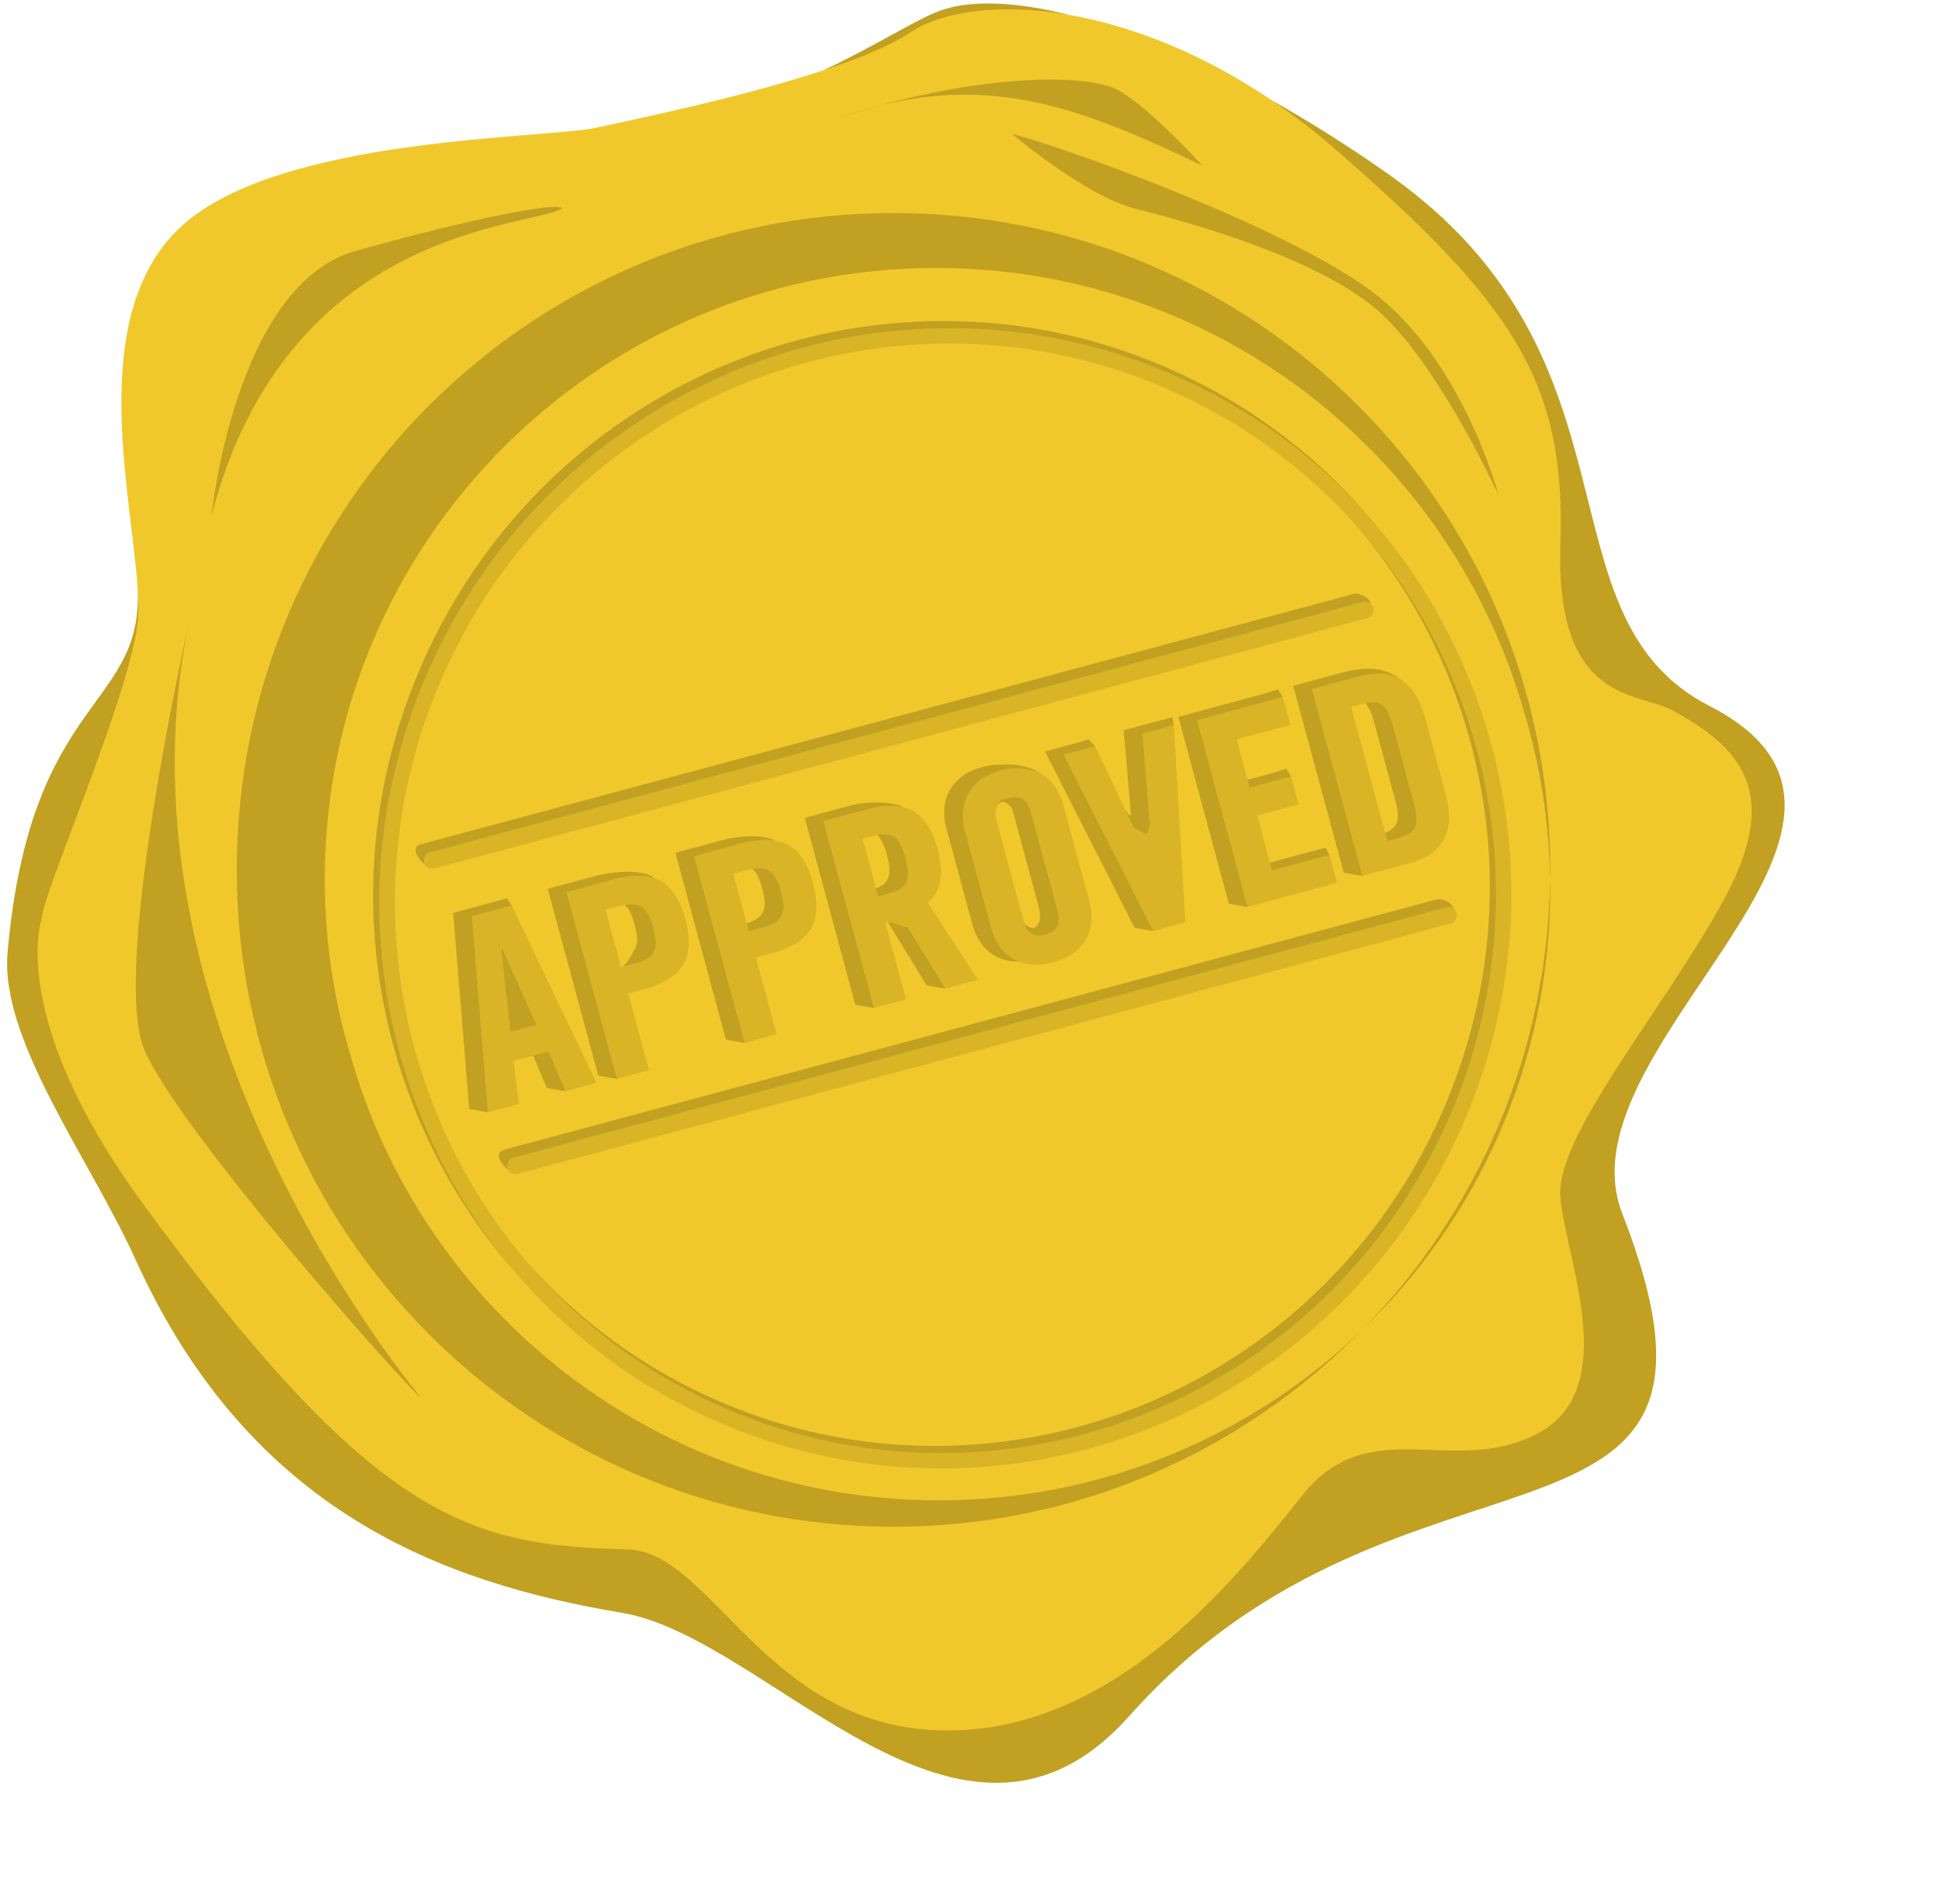
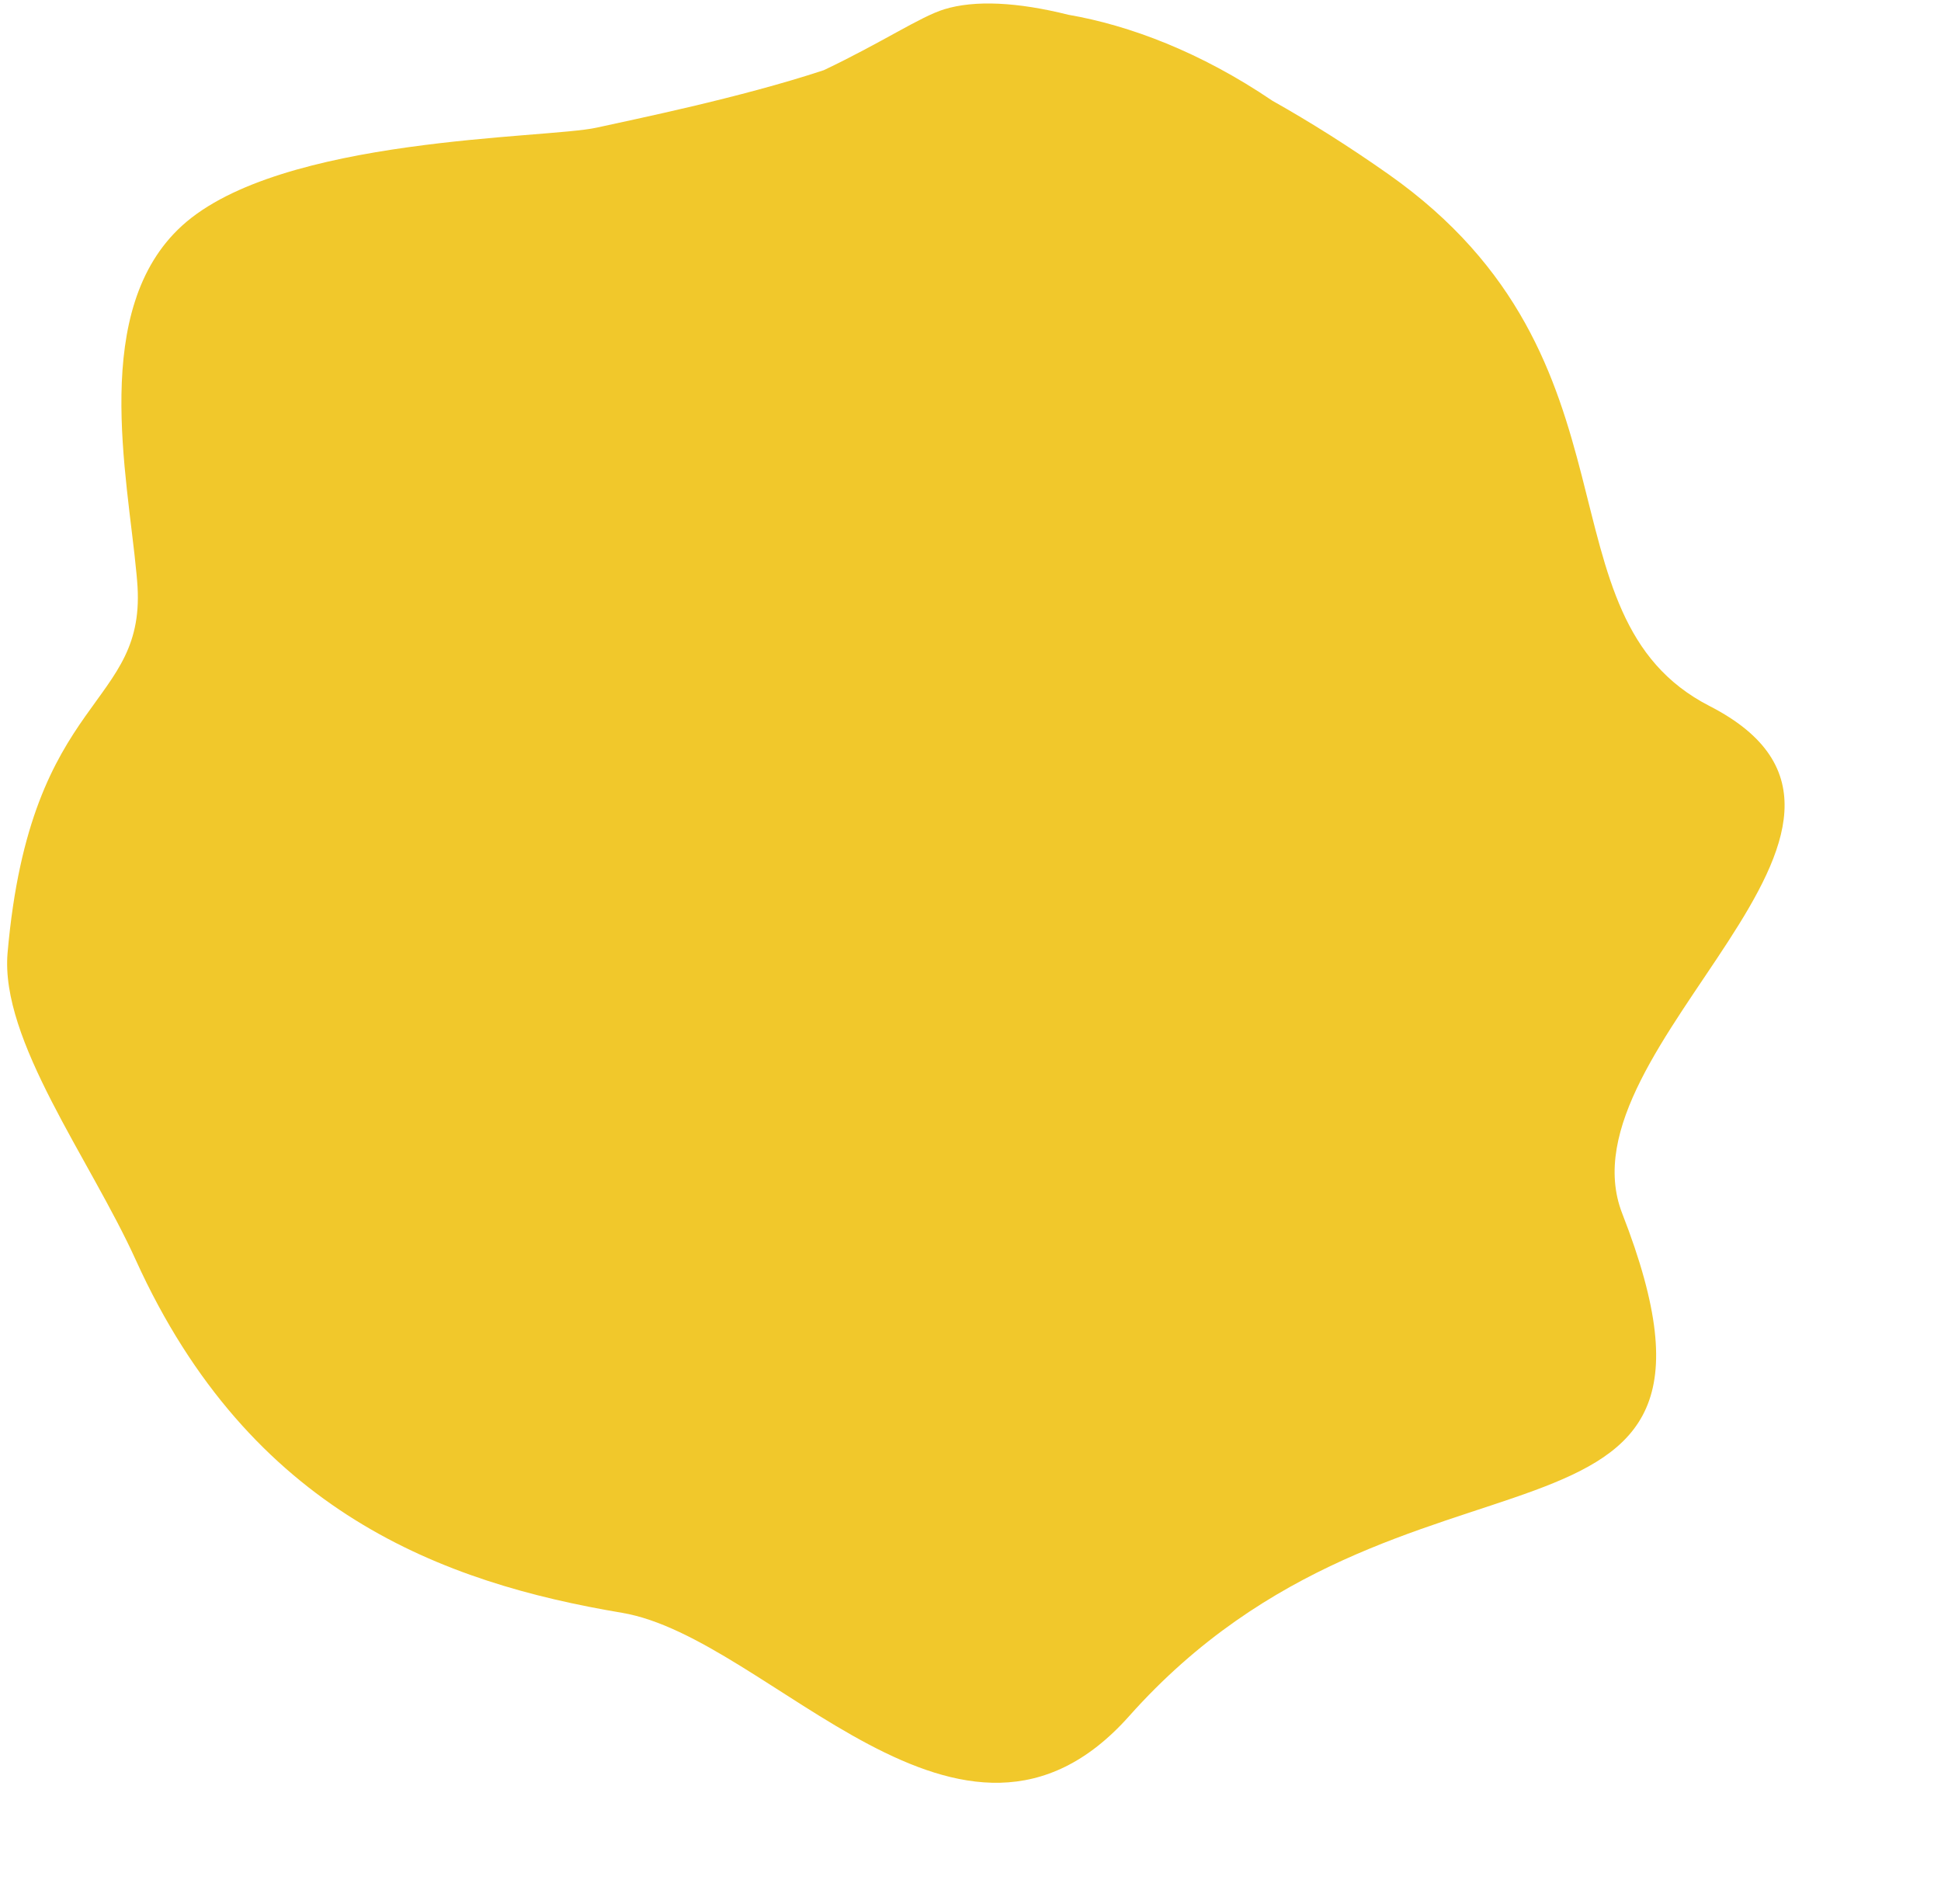
<svg xmlns="http://www.w3.org/2000/svg" fill="#000000" height="517.2" preserveAspectRatio="xMidYMid meet" version="1" viewBox="6.4 7.4 527.3 517.2" width="527.3" zoomAndPan="magnify">
  <g id="change1_1">
    <path d="M470.83,199.178c-47.762-24.484-15.747-94.093-87.185-144.417c-10.677-7.521-21.286-14.207-31.596-20.005 c-19.494-13.215-38.779-20.47-55.422-23.348c-13.771-3.444-25.393-4.048-33.721-1.484c-6.496,2-16.827,8.989-32.7,16.536 c-22.843,7.556-52.071,13.465-61.71,15.608c-13.699,3.045-85.954,2.35-112.642,26.636c-24.924,22.68-14.842,67.785-12.357,94.736 c0.051,0.588,0.101,1.166,0.15,1.73c3.045,35.009-28.952,29.55-35.187,101.035c-2.072,23.766,22.381,56.001,34.827,83.445 c31.107,68.602,83.734,87.712,132.058,95.824c40.354,6.775,92.345,79.123,137.813,28.053 c74.915-84.144,174.015-33.775,133.938-136.521C429.341,291.481,533.717,231.417,470.83,199.178z" fill="#f1c82b" />
  </g>
  <g id="change2_1">
-     <path d="M324.472,108.936c-19.133-8.228-39.324-12.399-60.011-12.399c-61.771,0-117.592,36.994-142.213,94.246 c-16.362,38.049-17.086,80.126-2.038,118.481c6.336,16.153,15.16,30.823,26.054,43.613c14.979,17.587,33.878,31.612,55.678,40.987 c19.132,8.227,39.322,12.398,60.008,12.398c61.77,0,117.591-36.994,142.214-94.249c16.363-38.049,17.088-80.125,2.039-118.48 c-6.657-16.973-16.058-32.313-27.725-45.549C363.776,131.303,345.467,117.964,324.472,108.936z M261.951,402.086 c-20.116,0-39.751-4.057-58.358-12.059c-21.645-9.308-39.936-23.223-54.259-40.127c-35.706-42.146-46.709-102.912-23.249-157.468 c23.96-55.718,78.276-91.72,138.376-91.72c20.117,0,39.753,4.058,58.361,12.06c20.413,8.778,38.216,21.747,52.515,37.966 c11.354,12.879,20.501,27.805,26.979,44.321c14.645,37.324,13.937,78.272-1.988,115.305 C376.366,366.083,322.051,402.086,261.951,402.086z M145.884,295.588l5.352-1.446l4.208-1.136l3.727,8.801l0.858,2.025l8.435-2.281 L145.4,253.333l-4.108,1.11l-6.715,1.816l4.127,50.343l0,0l0.24,2.931l8.434-2.282L145.884,295.588z M145.099,287.654l-0.108-1.003 l0,0l-0.91-8.45v0.001v-0.001l-1.427-13.264l0.14-0.041l9.334,20.857L145.099,287.654z M187.649,273.57 c1.848-1.074,3.25-2.386,4.218-3.929c0.965-1.542,1.508-3.349,1.627-5.418c0.121-2.069-0.187-4.461-0.922-7.181 c-1.456-5.386-3.771-8.886-6.947-10.491c-0.452-0.229-0.933-0.417-1.43-0.584c-2.993-1.002-6.793-0.888-11.414,0.359l-12.51,3.382 l12.59,46.582l0,0l1.125,4.165l8.715-2.356l-5.624-20.806l3.796-1.025C183.546,275.548,185.802,274.649,187.649,273.57z M180.614,253.675c0.743,0.43,1.369,1.115,1.876,2.059c0.506,0.946,0.963,2.167,1.368,3.665c0.406,1.502,0.625,2.787,0.664,3.857 c0.037,1.071-0.155,1.989-0.573,2.755c-0.425,0.768-1.083,1.401-1.979,1.892c-0.898,0.494-2.048,0.933-3.455,1.312l-3.373,0.912 l-4.218-15.603l3.375-0.913c0.655-0.177,1.265-0.309,1.838-0.404c0.657-0.108,1.265-0.167,1.814-0.169 C178.981,253.037,179.87,253.25,180.614,253.675z M222.329,263.8c1.844-1.075,3.25-2.386,4.216-3.929 c0.964-1.544,1.507-3.349,1.626-5.419c0.12-2.069-0.188-4.461-0.922-7.179c-1.454-5.387-3.771-8.884-6.944-10.49 c-0.975-0.492-2.064-0.823-3.246-1.027c-2.672-0.463-5.862-0.208-9.6,0.803l-12.51,3.381l13.147,48.643l0.569,2.104l8.713-2.355 l-5.623-20.808l3.796-1.026C218.223,265.776,220.48,264.879,222.329,263.8z M215.291,243.907c0.745,0.43,1.368,1.113,1.876,2.057 c0.507,0.945,0.964,2.165,1.37,3.665c0.406,1.502,0.625,2.787,0.662,3.856c0.038,1.07-0.153,1.991-0.573,2.756 c-0.423,0.769-1.081,1.4-1.978,1.893c-0.898,0.494-2.049,0.93-3.455,1.311l-3.374,0.913l-0.576-2.134l-3.643-13.47l3.377-0.912 c0.654-0.177,1.264-0.309,1.837-0.403c0.657-0.108,1.266-0.167,1.816-0.169C213.659,243.268,214.547,243.48,215.291,243.907z M247.641,257.931c0.626-0.02,1.294,0.1,1.865,0.294c1.121,0.383,2.859,1.161,3.395,0.915l9.12,14.868l1.188,1.936l8.854-2.395 l-13.591-20.988c0.662-0.53,1.273-1.198,1.834-2.004c0.562-0.805,1-1.791,1.312-2.957c0.312-1.166,0.45-2.523,0.409-4.07 c-0.04-1.548-0.34-3.35-0.898-5.414c-1.454-5.388-3.738-8.893-6.84-10.52c-0.743-0.388-1.539-0.688-2.383-0.907 c-2.683-0.701-5.876-0.556-9.583,0.448l-12.23,3.304l12.854,47.553l0,0l0.863,3.194l8.715-2.356l-5.624-20.804 C247.132,257.965,247.383,257.939,247.641,257.931z M249.275,234.721c1.282,0.835,2.328,2.754,3.138,5.751 c0.406,1.5,0.627,2.784,0.666,3.854c0.035,1.071-0.12,1.981-0.47,2.73c-0.352,0.748-0.905,1.351-1.661,1.805 c-0.757,0.457-1.721,0.843-2.891,1.16l-3.093,0.835l-0.587-2.171l-3.631-13.433l3.094-0.835c0.294-0.079,0.581-0.147,0.857-0.204 C246.627,233.823,248.153,233.991,249.275,234.721z M279.87,216.292c-0.481,0.095-0.969,0.203-1.471,0.338 c-2.297,0.621-4.183,1.498-5.664,2.625c-1.48,1.13-2.611,2.431-3.397,3.898c-0.781,1.468-1.232,3.072-1.34,4.81 c-0.106,1.739,0.081,3.499,0.562,5.28l7.066,26.146c0.481,1.781,1.206,3.396,2.179,4.841c0.966,1.449,2.159,2.608,3.579,3.483 c0.535,0.332,1.113,0.601,1.711,0.839c0.981,0.392,2.036,0.673,3.187,0.814c1.844,0.232,3.915,0.037,6.212-0.583 c2.295-0.621,4.183-1.499,5.664-2.625c1.481-1.13,2.613-2.429,3.397-3.899c0.786-1.467,1.231-3.071,1.338-4.812 c0.106-1.736-0.078-3.497-0.557-5.279l-7.069-26.145c-0.481-1.779-1.209-3.395-2.176-4.842c-0.97-1.447-2.163-2.608-3.58-3.481 c-0.213-0.131-0.439-0.24-0.663-0.356C284.875,215.745,281.417,216.029,279.87,216.292z M284.476,224.602 c0.901,0.739,1.615,2.066,2.131,3.988l6.955,25.725c0.519,1.922,0.572,3.427,0.165,4.517c-0.408,1.091-1.505,1.878-3.284,2.36 c-1.781,0.482-3.121,0.353-4.026-0.384c0,0-1.448-1.1-1.675-2.582c0,0.001,0,0.001,0.001,0.001 c-0.166-0.427-0.32-0.893-0.458-1.404l-6.952-25.726c-0.522-1.92-0.575-3.426-0.166-4.518c0,0,0.212-2.242,3.283-2.358 C282.23,223.739,283.57,223.867,284.476,224.602z M303.939,210.094l9.918,20.972l0.585,1.239l3.488,1.677l0.846-2.564l-2.047-24.78 l2.614-0.706l-0.032,0.091l5.993-1.702l3.104,53.614l-8.713,2.355l-1.77-3.482l0,0l-22.561-44.395l3.058-0.826l0,0L303.939,210.094 z M331.583,203.008l18.841-5.093l4.493-1.214l2.052,7.59l-14.617,3.953l2.963,10.971l0.568,2.102l6.751-1.825l0,0l0,0l4.496-1.215 l2.05,7.592l-11.247,3.038l3.461,12.798l0.568,2.103l11.109-3.002l4.496-1.214l2.052,7.589l-24.321,6.574l-1.016-3.762l0,0 L331.583,203.008z M375.721,191.078l-12.933,3.495l12.921,47.796l0,0l0.797,2.949l12.934-3.494 c4.544-1.229,7.638-3.398,9.288-6.508c1.649-3.111,1.764-7.291,0.343-12.54l-5.432-20.101c-1.419-5.247-3.622-8.798-6.612-10.656 c-0.166-0.102-0.343-0.184-0.514-0.277C383.604,190.151,380.013,189.918,375.721,191.078z M384.64,203.979l6.004,22.21 c0.721,2.669,0.766,4.646,0.128,5.923c-0.632,1.277-2.122,2.233-4.47,2.866l-3.018,0.818l-0.591-2.187l-9.252-34.223l3.021-0.816 c0.277-0.075,0.545-0.138,0.805-0.193c1.947-0.411,3.449-0.271,4.502,0.418C382.958,199.581,383.919,201.307,384.64,203.979z M377.868,175.298l-253.461,68.016c-0.2,0.053-0.398,0.079-0.594,0.079c-0.806,0-1.553-0.436-1.961-1.131 c-0.101-0.172-0.188-0.357-0.242-0.56c-0.327-1.219,0.395-2.47,1.613-2.797l253.461-68.017c0.82-0.217,1.641,0.04,2.196,0.591 c0.276,0.274,0.492,0.617,0.602,1.022C379.808,173.719,379.087,174.971,377.868,175.298z M400.496,258.256l-253.462,68.016 c-0.2,0.053-0.398,0.079-0.594,0.079c-0.807,0-1.553-0.436-1.961-1.131c-0.101-0.172-0.188-0.357-0.242-0.561 c-0.327-1.219,0.396-2.47,1.613-2.797l253.461-68.017c0.82-0.217,1.64,0.04,2.195,0.591c0.278,0.275,0.494,0.617,0.602,1.022 C402.436,256.678,401.713,257.93,400.496,258.256z" fill="inherit" opacity="0.1" />
-     <path d="M253.736,16.19c-5.414,3.61-13.906,7.086-23.53,10.27c15.874-7.547,26.204-14.536,32.7-16.536 c8.328-2.563,19.95-1.96,33.721,1.484C277.743,8.143,262.26,10.508,253.736,16.19z M470.83,199.178 c-47.762-24.484-15.747-94.093-87.185-144.417c-10.677-7.521-21.286-14.207-31.596-20.005c5.793,3.927,11.606,8.377,17.372,13.399 c47.188,41.099,62.409,62.408,60.886,106.551c-1.522,44.143,21.19,40.518,30.519,45.668c17.261,9.531,30.442,21.311,13.699,51.754 c-16.743,30.441-45.74,63.927-44.218,80.668c1.523,16.746,16.742,51.754-6.089,63.93c-22.832,12.18-45.665-6.086-63.931,16.746 c-18.267,22.832-51.753,65.451-98.939,63.93c-47.187-1.52-61.627-48.522-84.451-49.134c-42.622-1.144-68.1-6.992-131.696-93.947 c-37.294-50.993-27.398-77.63-27.398-77.63c0-6.09,22.831-57.845,25.875-79.154c0.524-3.67,0.336-8.492-0.181-14.099 c0.051,0.588,0.101,1.166,0.15,1.73c3.045,35.009-28.952,29.55-35.187,101.035c-2.072,23.766,22.381,56.001,34.827,83.445 c31.107,68.602,83.734,87.712,132.058,95.824c40.354,6.775,92.345,79.123,137.813,28.053 c74.915-84.144,174.015-33.775,133.938-136.521C429.341,291.481,533.717,231.417,470.83,199.178z M427.554,248.842 c0-0.866-0.053-1.718-0.067-2.581c-0.679,47.602-19.975,90.682-50.96,122.292C407.959,338.332,427.554,295.886,427.554,248.842z M249.138,65.269c-98.537,0-178.416,79.878-178.416,178.415c0,98.537,79.879,178.415,178.416,178.415 c49.907,0,95.006-20.516,127.389-53.545c-29.852,28.695-70.38,46.374-115.059,46.374c-76.089,0-140.225-51.171-159.881-120.975 c-4.522-15.108-6.962-31.113-6.962-47.691c0-91.727,74.359-166.085,166.086-166.085c75.838,0,139.763,50.843,159.635,120.297 c4.413,14.522,6.899,29.882,7.142,45.788c0.015-0.862,0.067-1.713,0.067-2.578C427.554,145.147,347.672,65.269,249.138,65.269z M120.211,309.264c-15.048-38.354-14.324-80.432,2.038-118.481c24.621-57.252,80.442-94.246,142.213-94.246 c20.687,0,40.878,4.171,60.011,12.399c20.995,9.028,39.304,22.367,54.007,39.049c-14.978-17.587-33.878-31.612-55.679-40.987 C303.667,98.771,283.478,94.6,262.79,94.6c-61.77,0-117.592,36.994-142.212,94.246c-16.361,38.049-17.086,80.126-2.038,118.481 c6.659,16.973,16.058,32.313,27.726,45.551C135.371,340.087,126.547,325.417,120.211,309.264z M402.316,195.06 c-6.479-16.516-15.626-31.441-26.979-44.321c10.58,12.432,19.151,26.688,25.31,42.383c14.642,37.324,13.936,78.273-1.99,115.305 c-23.961,55.719-78.278,91.722-138.376,91.722c-20.116,0-39.751-4.058-58.358-12.06c-20.812-8.95-38.522-22.159-52.587-38.19 c14.323,16.905,32.614,30.82,54.259,40.127c18.607,8.002,38.242,12.059,58.358,12.059c60.1,0,114.415-36.003,138.377-91.721 C416.253,273.333,416.961,232.384,402.316,195.06z M159.195,63.991c-1.262-1.759-23.428,2.43-56.184,11.562 c-32.757,9.133-39.166,71.922-39.166,71.922C84.395,68.703,150.453,69.324,159.195,63.991z M315,64.137 c13.699,3.425,51.374,13.673,67.356,29.098c15.982,15.425,31.1,48.532,31.1,48.532s-9.408-35.825-33.381-54.444 c-23.975-18.619-88.428-41.236-98.702-43.519C281.373,43.803,301.302,60.712,315,64.137z M57.541,177.437 c0,0-21.094,93.333-11.961,115.025c9.132,21.69,70.781,91.33,75.347,94.754C120.927,387.216,35.387,286.651,57.541,177.437z M155.444,293.006l-4.208,1.136l3.73,8.802l4.205-1.136L155.444,293.006z M134.576,256.259l6.715-1.816l0,0l-0.792,0.214 l-0.164-2.211l-10.824,2.924l4.37,53.274l4.822-2.043L134.576,256.259z M142.618,264.938l1.392,13.264v0.001l4.268,7.261 l-3.306,1.188l0.118,1.003l7.034-1.9l-9.351-20.857L142.618,264.938z M177.426,254.846c0.506,0.946,0.964,2.166,1.369,3.664 c0.407,1.502,0.625,2.787,0.664,3.857c0.038,1.072-0.154,1.991-0.573,2.757c-0.422,0.767-2.338,4.624-3.743,5.002l3.373-0.912 c1.406-0.379,2.556-0.817,3.455-1.312c0.897-0.49,1.555-1.124,1.979-1.892c0.417-0.767,0.61-1.685,0.573-2.755 c-0.039-1.071-0.258-2.355-0.664-3.857c-0.405-1.498-0.862-2.718-1.368-3.665c-0.507-0.943-1.133-1.628-1.876-2.059 c-0.744-0.425-1.633-0.638-2.662-0.638c-0.55,0.002-1.158,0.062-1.814,0.169C176.629,253.62,177.06,254.164,177.426,254.846z M160.272,249.709l12.51-3.382c4.621-1.248,8.421-1.361,11.414-0.359c-0.29-0.258-0.62-0.485-1.001-0.678 c-3.175-1.604-10.086-1.304-15.476,0.151l-12.511,3.381l13.717,50.747l3.938-3.277L160.272,249.709z M212.103,245.076 c0.508,0.945,0.965,2.166,1.371,3.666c0.405,1.502,0.624,2.786,0.663,3.857c0.038,1.069-0.154,1.989-0.573,2.756 c-0.422,0.768-1.082,1.399-1.979,1.893c-0.647,0.355-1.431,0.681-2.341,0.977l0.576,2.134l3.374-0.913 c1.406-0.38,2.556-0.816,3.455-1.311c0.897-0.493,1.555-1.124,1.978-1.893c0.42-0.766,0.611-1.686,0.573-2.756 c-0.037-1.07-0.256-2.354-0.662-3.856c-0.406-1.5-0.863-2.719-1.37-3.665c-0.508-0.944-1.131-1.627-1.876-2.057 c-0.744-0.427-1.632-0.64-2.66-0.639c-0.55,0.002-1.159,0.062-1.816,0.169C211.307,243.851,211.738,244.393,212.103,245.076z M208.097,288.583L208.097,288.583L194.95,239.94l12.51-3.381c3.737-1.011,6.928-1.266,9.6-0.803 c-0.016-0.008-0.032-0.02-0.048-0.028c-3.176-1.604-9.226-1.513-14.614-0.057l-12.511,3.381l13.717,50.745l4.14-2.523 L208.097,288.583z M262.02,274.008L262.02,274.008l-9.12-14.868c-0.535,0.246-2.274-0.531-3.395-0.915 c-0.57-0.194-1.239-0.314-1.865-0.294l10.504,17.125l3.29-2.002L262.02,274.008z M247.35,239.584 c0.406,1.501,0.626,2.785,0.665,3.855c0.038,1.07-0.118,1.981-0.47,2.729c-0.35,0.748-0.904,1.351-1.662,1.805 c-0.431,0.261-0.939,0.496-1.507,0.712l0.587,2.171l3.093-0.835c1.17-0.316,2.134-0.703,2.891-1.16 c0.756-0.454,1.31-1.057,1.661-1.805c0.35-0.749,0.505-1.659,0.47-2.73c-0.039-1.071-0.259-2.354-0.666-3.854 c-0.81-2.997-1.856-4.916-3.138-5.751c-1.122-0.73-2.648-0.898-4.579-0.507C245.759,235.185,246.644,236.974,247.35,239.584z M230.091,230.441l12.23-3.304c3.706-1.003,6.899-1.149,9.583-0.448c-0.004-0.002-0.007-0.005-0.011-0.007 c-3.106-1.623-9.761-1.75-14.635-0.433l-12.228,3.303l13.716,50.749l4.2-2.307L230.091,230.441z M276.32,266.824 c1.417,0.874,3.05,1.428,4.895,1.655c0.6,0.075,1.232,0.088,1.88,0.072c-0.598-0.238-1.176-0.508-1.711-0.839 c-1.42-0.875-2.613-2.034-3.579-3.483c-0.973-1.445-1.697-3.061-2.179-4.841l-7.066-26.146c-0.481-1.781-0.669-3.541-0.562-5.28 c0.107-1.738,0.559-3.342,1.34-4.81c0.786-1.467,1.917-2.768,3.397-3.898c1.481-1.127,3.367-2.003,5.664-2.625 c0.502-0.136,0.99-0.244,1.471-0.338c-0.552,0.093-0.864,0.184-0.864,0.184s0.001-0.009,0.233-1.339 c-1.771-0.173-3.732,0.019-5.902,0.606c-2.296,0.62-4.183,1.497-5.664,2.624c-1.48,1.13-2.613,2.43-3.398,3.898 c-0.782,1.469-1.23,3.072-1.338,4.811c-0.109,1.739,0.079,3.5,0.559,5.279l7.068,26.146c0.481,1.782,1.207,3.398,2.176,4.842 C273.708,264.792,274.901,265.95,276.32,266.824z M281.295,226.869l-0.002,0c0.088,0.265,0.173,0.54,0.253,0.833l6.952,25.725 c0.522,1.921,0.577,3.426,0.165,4.518c-0.25,0.663-0.755,1.212-1.51,1.65h0.001l-0.738,1.213c0.905,0.737,2.246,0.866,4.026,0.384 c1.779-0.481,2.876-1.269,3.284-2.36c0.407-1.09,0.354-2.595-0.165-4.517l-6.955-25.725c-0.516-1.921-1.229-3.249-2.131-3.988 c-0.906-0.735-2.246-0.862-4.027-0.381C281.753,226.121,281.295,226.869,281.295,226.869z M314.443,232.305l-0.585-1.239l0,0 L314.443,232.305z M317.925,256.807l-22.561-44.395l3.058-0.826l0.453-2.379l-8.571,2.318l24.325,47.877L317.925,256.807z M314.443,232.305l3.488,1.677l0.846-2.564l-2.047-24.78l2.614-0.706l0.9-2.498l-8.575,2.316l1.994,23.065l0,0L314.443,232.305z M352.634,219.492l-0.568-2.102l-6.751,1.825l0.568,2.102L352.634,219.492z M344.282,249.993l-12.698-46.984l18.841-5.093 l-0.003-0.009l-0.602,0.163v-2.247l-23.301,6.298l13.718,50.746L344.282,249.993z M363.071,240.806L363.071,240.806l-0.283,0.077 l-0.285-2.181l-11.109,3.003l0.568,2.103L363.071,240.806z M377.268,198.377c0.934,0.914,1.705,2.479,2.307,4.712l6.007,22.21 c0.72,2.671,0.762,4.645,0.128,5.922c-0.489,0.989-1.501,1.784-3.016,2.386l0.591,2.187l3.018-0.818 c2.348-0.633,3.838-1.588,4.47-2.866c0.638-1.277,0.593-3.254-0.128-5.923l-6.004-22.21c-0.721-2.671-1.682-4.398-2.87-5.183 C380.717,198.106,379.215,197.966,377.268,198.377z M370.659,190.19l-12.932,3.496l13.718,50.744l4.264-2.061l-12.921-47.796 l12.933-3.495c4.292-1.16,7.884-0.927,10.792,0.665c-0.2-0.195-0.423-0.382-0.693-0.55 C382.828,189.335,378.763,187.978,370.659,190.19z M123.223,238.904l253.461-68.017c0.82-0.217,1.641,0.04,2.196,0.591 c-0.166-0.333-0.364-0.683-0.568-1.022c-0.647-1.081-2.884-2.068-4.11-1.743L120.739,236.73c-1.218,0.327-1.655,1.097-1.328,2.316 c0.274,1.02,1.607,2.561,2.44,3.215c-0.101-0.172-0.188-0.357-0.242-0.56C121.282,240.482,122.004,239.231,123.223,238.904z M145.849,321.863l253.461-68.017c0.82-0.217,1.64,0.04,2.195,0.591c-0.165-0.333-0.362-0.683-0.566-1.022 c-0.647-1.081-2.884-2.068-4.112-1.743l-253.461,68.017c-1.218,0.327-1.655,1.097-1.327,2.315c0.273,1.02,1.607,2.561,2.439,3.216 c-0.101-0.172-0.188-0.357-0.242-0.561C143.909,323.441,144.632,322.19,145.849,321.863z M141.292,254.443l4.108-1.11l-1.319-1.933 l-3.745,1.046l0.164,2.211L141.292,254.443z M144.081,278.203L144.081,278.203l0-0.001l0.91,8.45l0,0l3.324-1.188L144.081,278.203z M138.704,306.602L138.704,306.602l-4.822,2.043l5.062,0.888L138.704,306.602z M154.966,302.944l5.062,0.889l-0.858-2.025 L154.966,302.944z M172.862,296.291L172.862,296.291l-3.938,3.277l5.063,0.888L172.862,296.291z M319.311,206.021l5.993-1.702 l-0.395-2.072l-4.666,1.185l-0.9,2.498L319.311,206.021z M298.422,211.586l5.518-1.492l-1.82-1.87l-3.245,0.982L298.422,211.586 L298.422,211.586z M317.925,256.807L317.925,256.807l-3.297,2.595l5.067,0.887L317.925,256.807z M242.945,277.994L242.945,277.994 l-4.2,2.307l5.063,0.887L242.945,277.994z M261.434,273.054l-3.29,2.002l5.062,0.888l-1.188-1.936L261.434,273.054z M207.743,287.274l-4.14,2.523l5.063,0.891l-0.569-2.104L207.743,287.274z M344.282,249.993L344.282,249.993l-4.044,2.874 l5.061,0.888L344.282,249.993z M352.634,219.492l4.496-1.215l-1.324-2.062l-3.739,1.175L352.634,219.492L352.634,219.492z M350.422,197.907l4.459-1.205l-1.28-2.025l-3.781,1.136v0.01v2.247L350.422,197.907z M363.071,240.806l4.496-1.214l-1.042-1.948 l-4.021,1.059l0.285,2.181L363.071,240.806z M375.709,242.37L375.709,242.37l-4.264,2.061l5.061,0.889L375.709,242.37z M279.87,216.292c1.546-0.263,5.005-0.547,8.979,1.052c0.042,0.017,0.083,0.029,0.125,0.047c0,0-3.604-2.62-9.723-2.327 c-0.005,0.027-0.008,0.045-0.012,0.073c-0.231,1.33-0.233,1.339-0.233,1.339S279.318,216.385,279.87,216.292z M277.167,226.579 c1.398-3.199,4.122,0.281,4.127,0.29l0.002,0c0,0,0.458-0.749-0.846-2.648C277.379,224.336,277.167,226.579,277.167,226.579z M287.153,259.595c-0.009-0.001-2.005-0.456-2.411-1.368c-0.001,0-0.001,0-0.001-0.001c0.228,1.482,1.675,2.582,1.675,2.582 L287.153,259.595L287.153,259.595z M313.662,228.814L313.662,228.814c-0.734,0.286-1.789-1.945-1.789-1.945l1.984,4.197 l0.585,1.239L313.662,228.814z M245.54,36.028c-3.718,0.925-7.537,2.072-11.488,3.487C237.933,38.222,241.768,37.066,245.54,36.028 z M333.026,52.379c0,0-13.22-14.65-22.153-20.117c-7.962-4.873-34.382-4.751-65.334,3.767 C278.128,27.919,302.555,37.839,333.026,52.379z" fill="inherit" opacity="0.2" />
-   </g>
+     </g>
</svg>